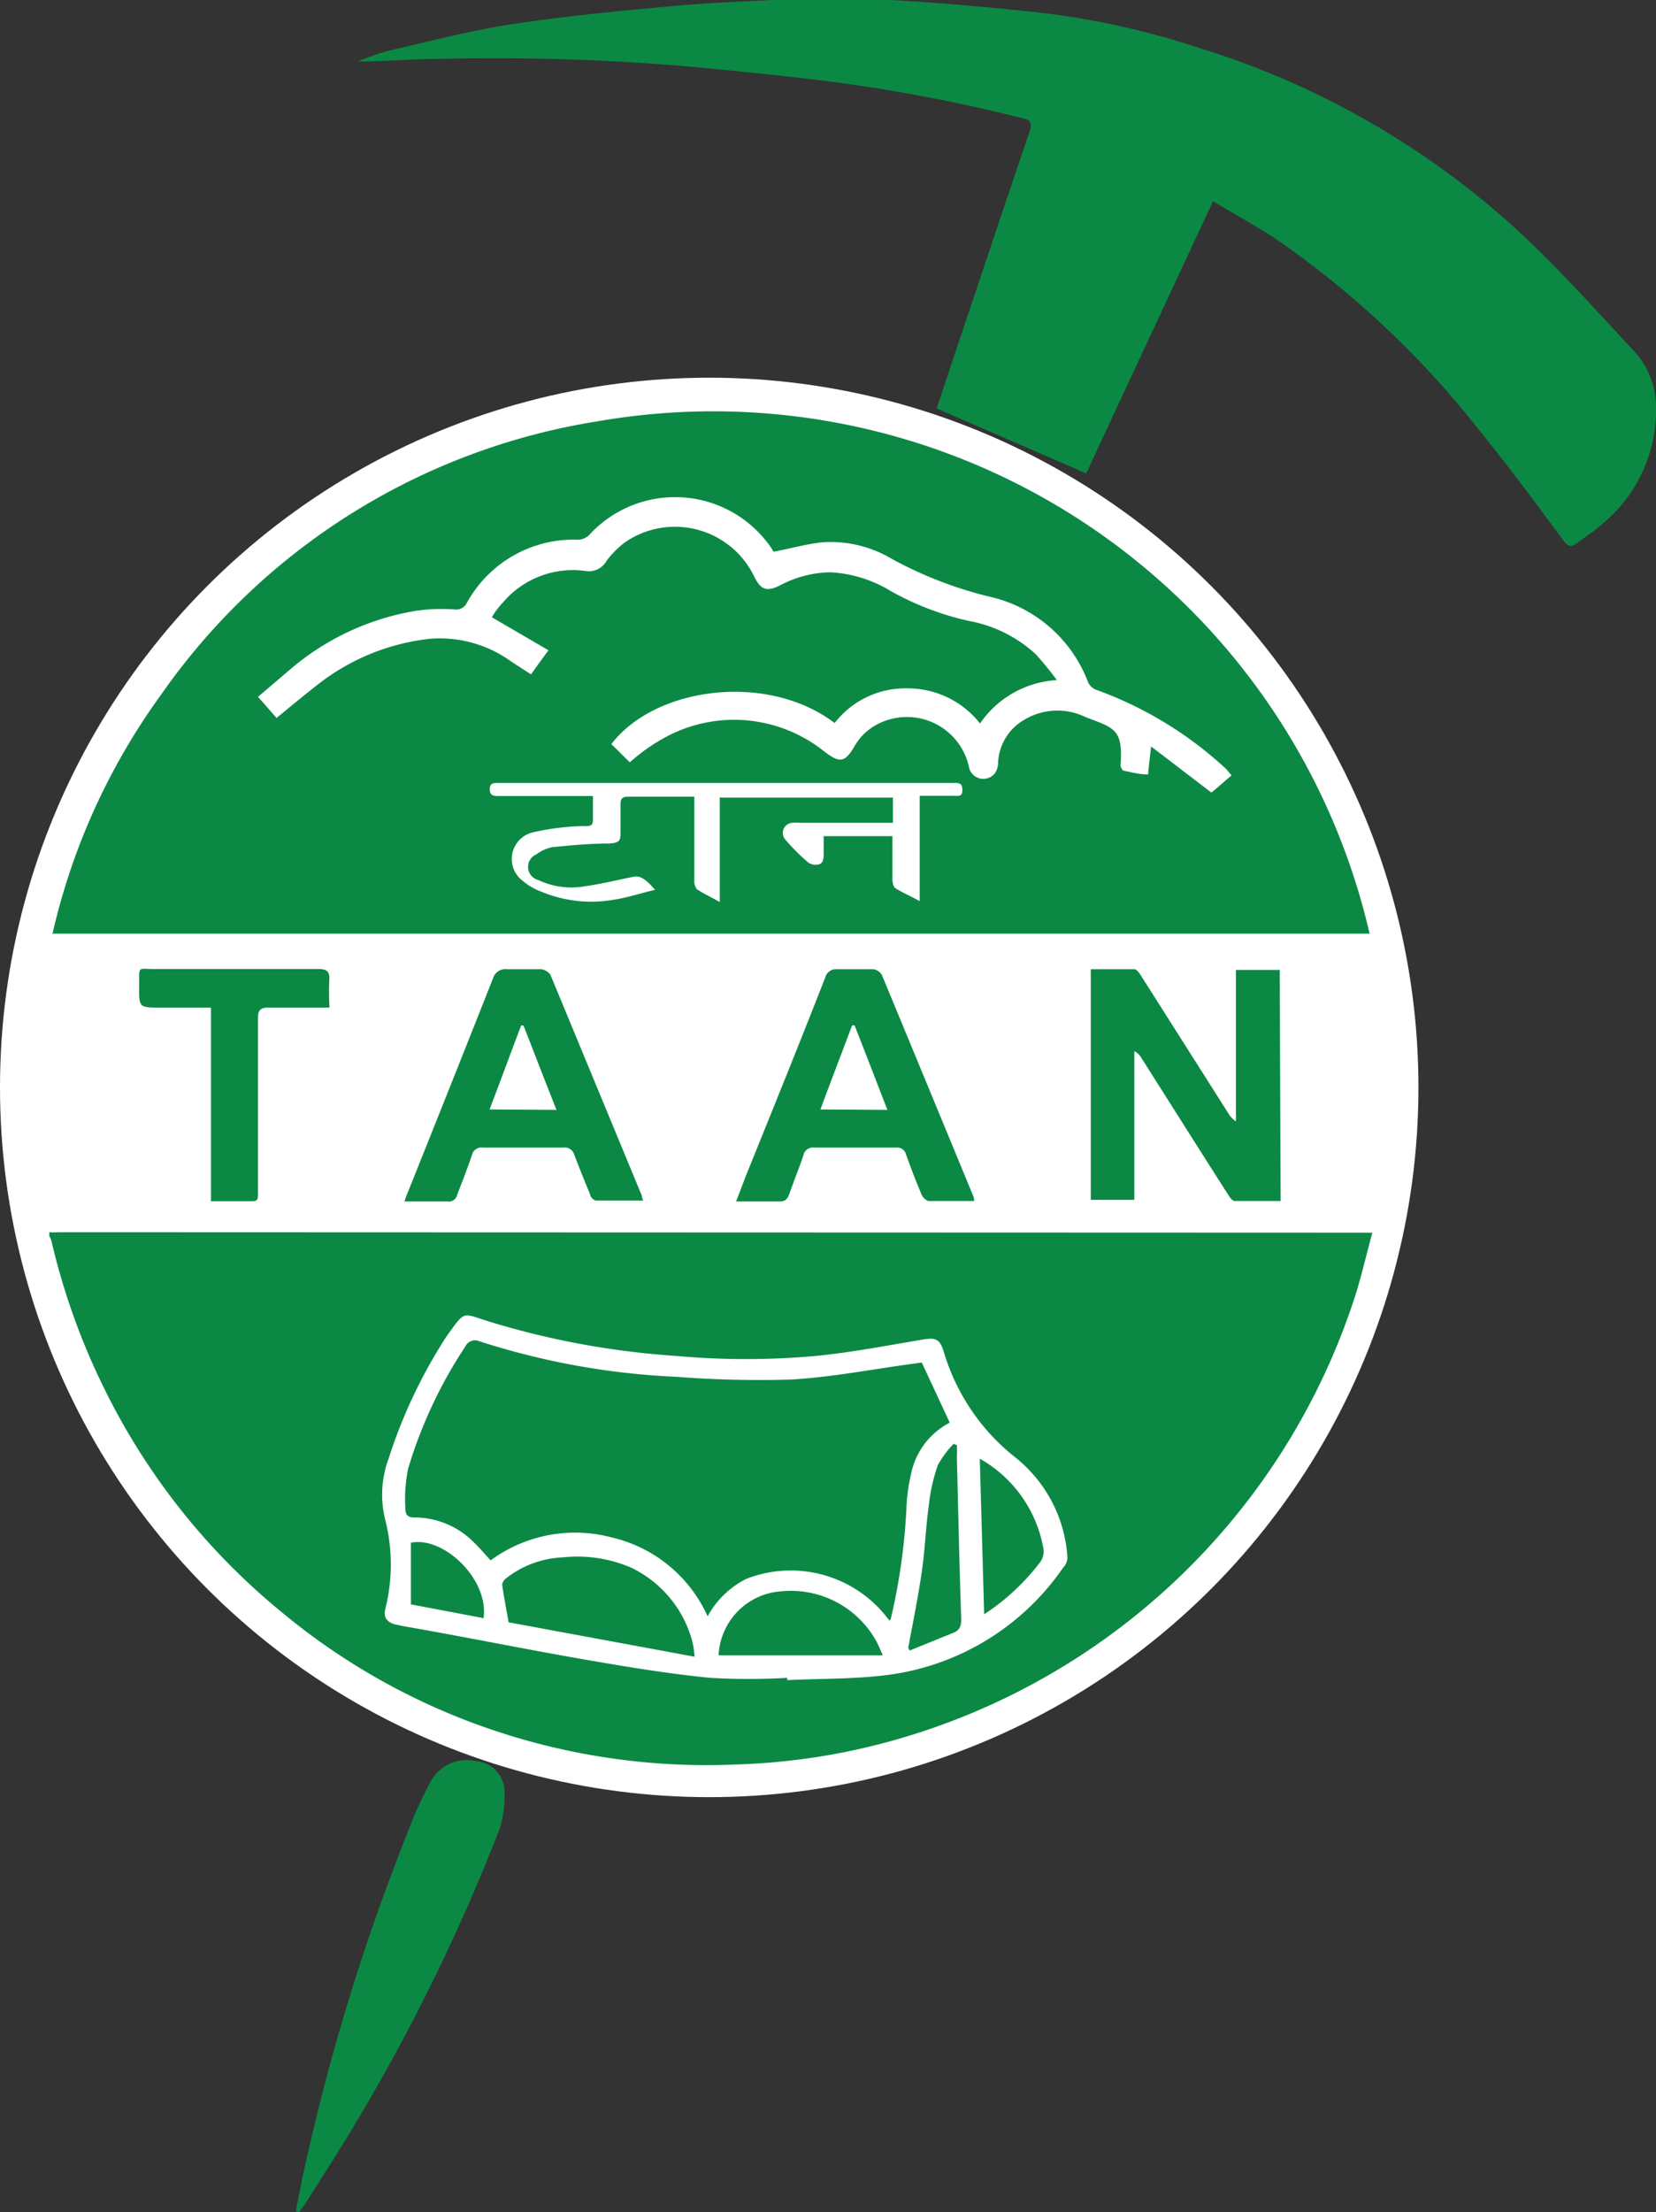
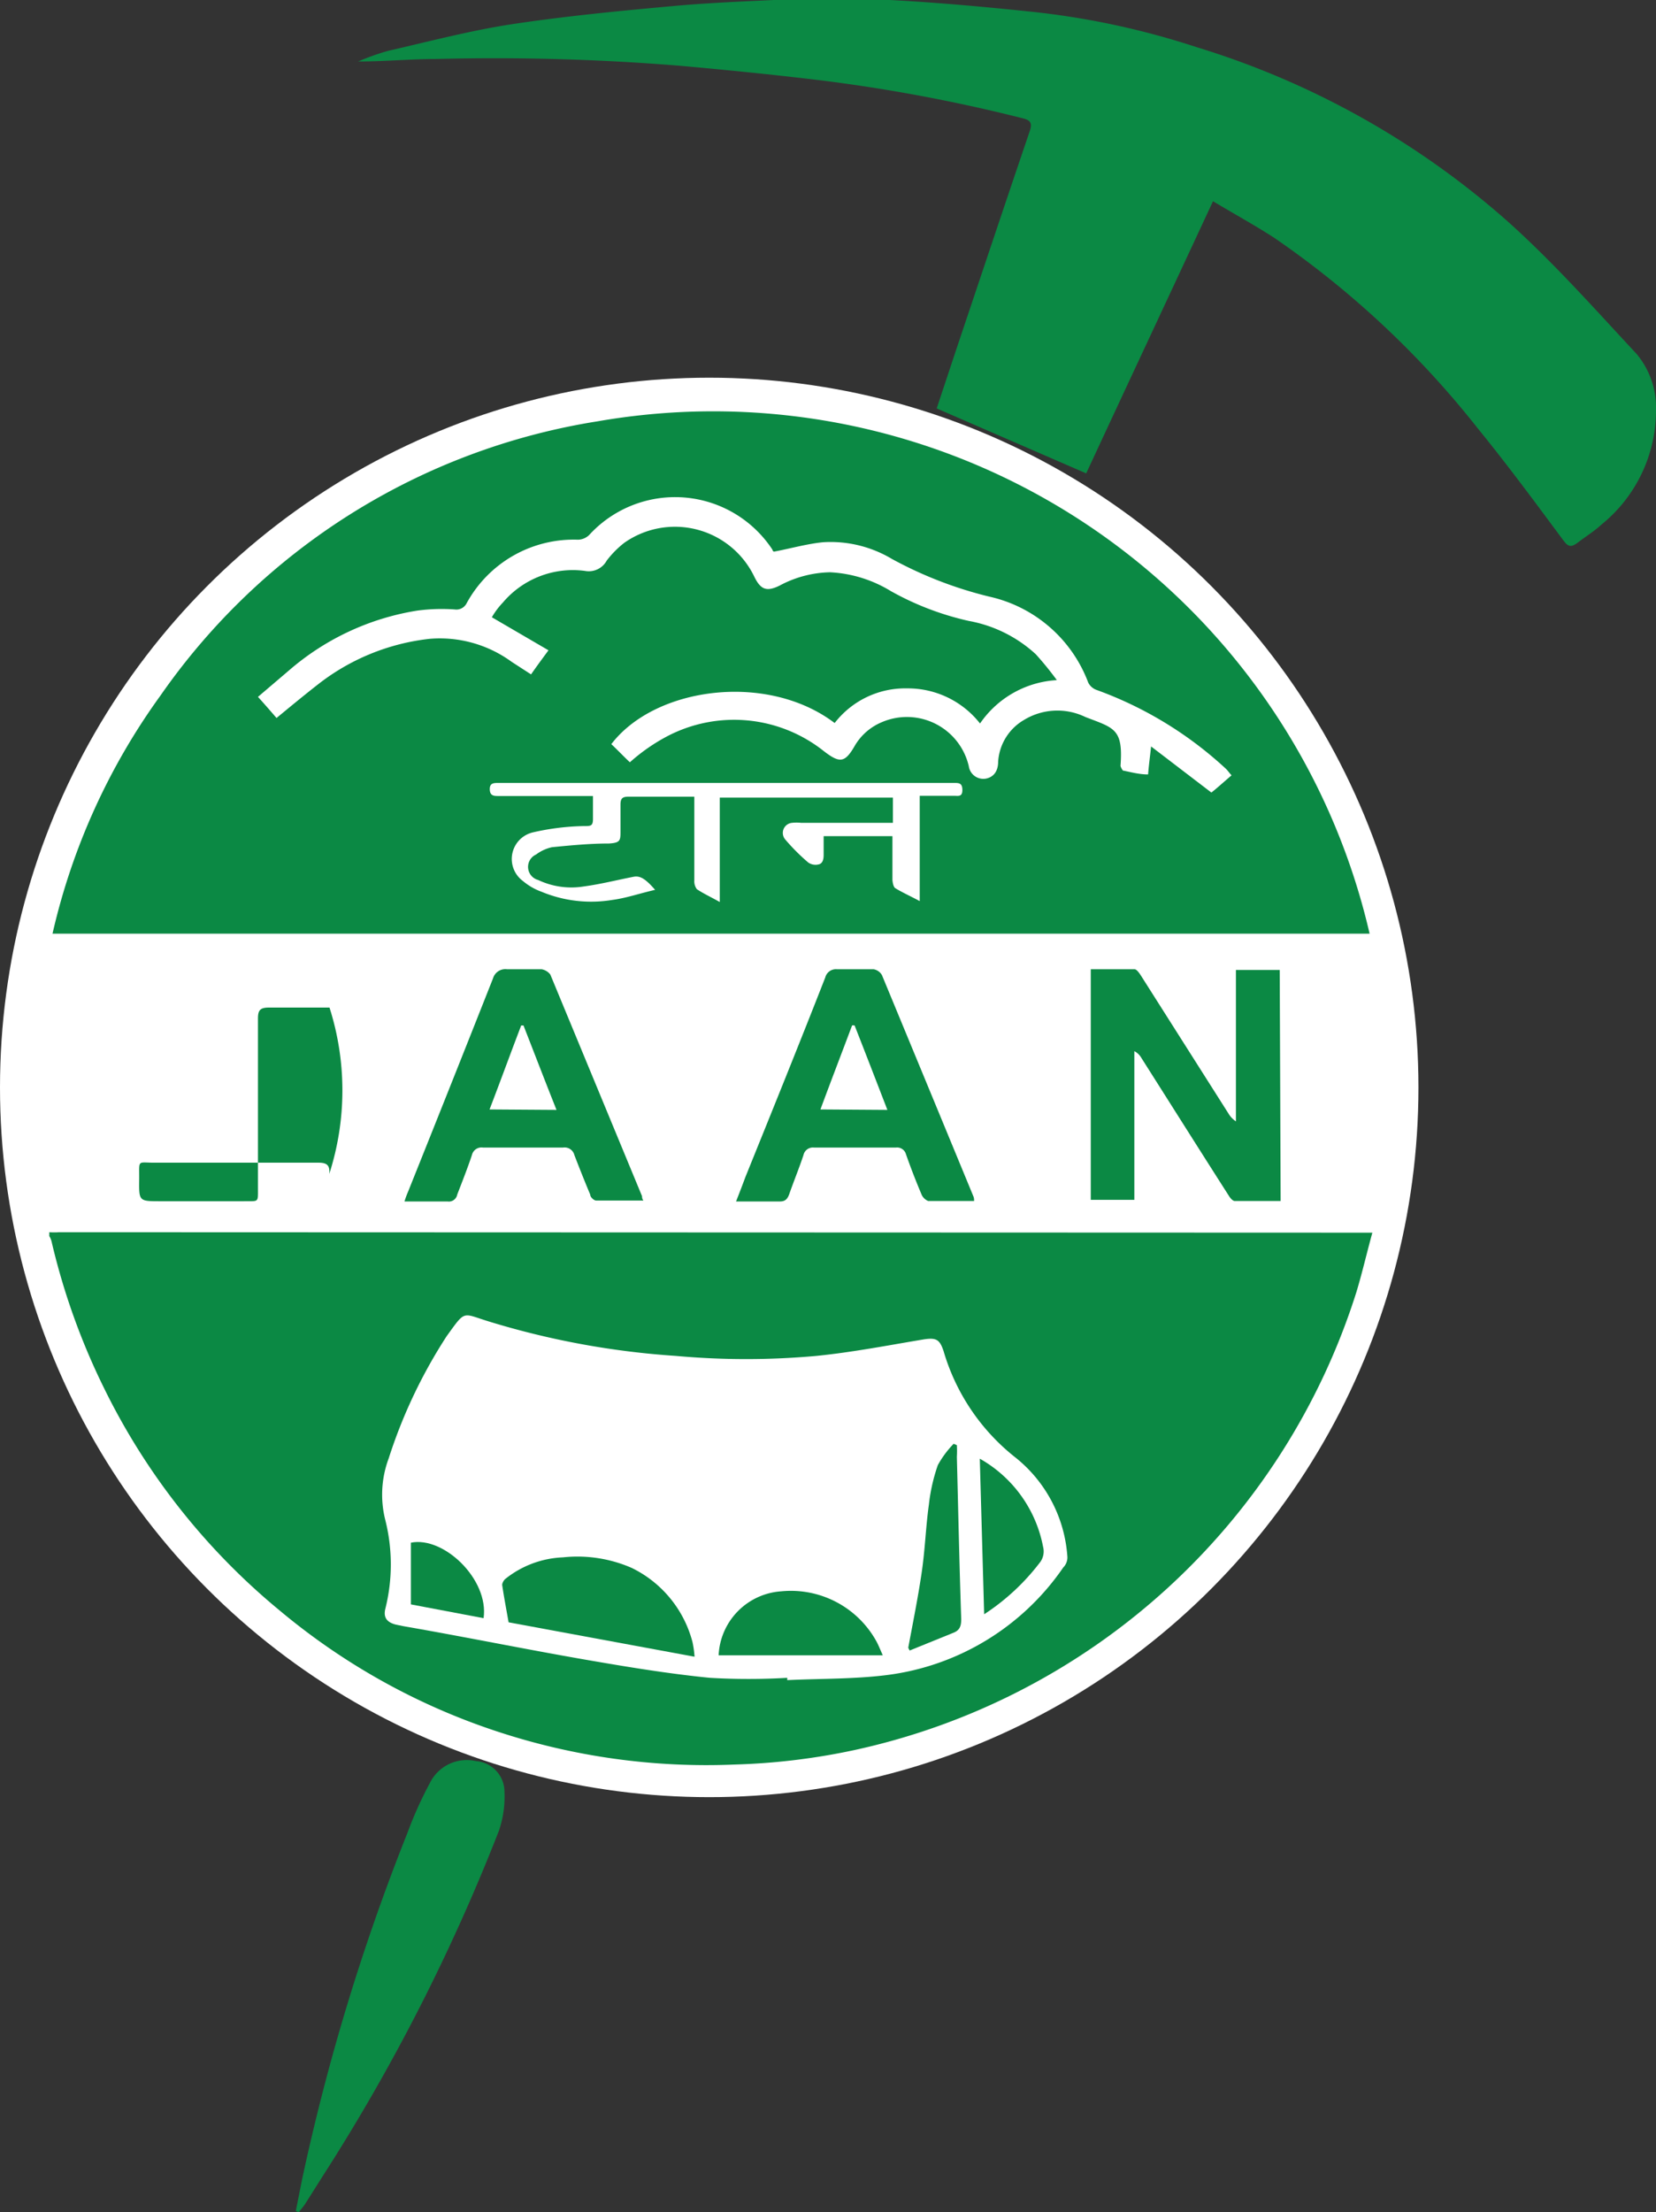
<svg xmlns="http://www.w3.org/2000/svg" viewBox="0 0 72.22 96.4">
  <rect x="0" y="0" width="72.22" height="96.4" fill="#333333" stroke="none" />
  <defs>
    <style>.cls-1{fill:#fff;}.cls-2{fill:#0b8944;}</style>
  </defs>
  <title>taan</title>
  <g id="Layer_2" data-name="Layer 2">
    <g id="Layer_1-2" data-name="Layer 1">
      <circle class="cls-1" cx="30.93" cy="47.39" r="30.93" />
      <path class="cls-2" d="M2.58,53.7a3,3,0,0,1-.43,0v.17a.82.82,0,0,1,.1.24,29.71,29.71,0,0,0,2.3,6.41,29.18,29.18,0,0,0,7.64,9.66,28.79,28.79,0,0,0,9.53,5.29A29.11,29.11,0,0,0,32,76.9a28.74,28.74,0,0,0,5.16-.61,29.53,29.53,0,0,0,22-20c.25-.83.44-1.66.69-2.57ZM46.37,68.31A11,11,0,0,1,38.67,73c-1.43.18-2.89.15-4.34.22a.31.31,0,0,0,0-.1,29.15,29.15,0,0,1-3.37,0c-1.82-.18-3.63-.48-5.42-.79-2.65-.46-5.29-1-7.94-1.46l-.34-.07c-.39-.1-.54-.31-.46-.67a7.92,7.92,0,0,0,0-3.9,4.51,4.51,0,0,1,.15-2.67,22.26,22.26,0,0,1,2.53-5.33c.84-1.16.66-1,1.84-.64a35.81,35.81,0,0,0,8.15,1.5,34,34,0,0,0,6.14,0c1.58-.16,3.12-.46,4.68-.72.54-.08.69,0,.86.51a9.18,9.18,0,0,0,3.15,4.65,6.05,6.05,0,0,1,2.25,4.32A.62.62,0,0,1,46.37,68.31Z" />
      <path class="cls-2" d="M26.07,18.36A28.69,28.69,0,0,0,7,30.31,28.49,28.49,0,0,0,2.29,40.69H59.73A29.38,29.38,0,0,0,26.07,18.36ZM41.59,34.68H40.11v4.59c-.41-.22-.75-.37-1.06-.56-.09-.05-.12-.25-.13-.36V36.44h-3c0,.3,0,.56,0,.82s-.08.36-.18.4a.56.56,0,0,1-.49-.07,8.86,8.86,0,0,1-1-1,.44.44,0,0,1,.29-.73,1.79,1.79,0,0,1,.4,0h4v-1.1H31.39v4.55c-.39-.22-.72-.37-1-.56a.57.57,0,0,1-.11-.38c0-1,0-2.1,0-3.15v-.5H28.76c-.46,0-.92,0-1.36,0-.26,0-.34.08-.34.35s0,.77,0,1.16,0,.5-.5.53c-.83,0-1.66.08-2.48.16a1.78,1.78,0,0,0-.7.32.59.59,0,0,0,.09,1.11,3.38,3.38,0,0,0,2,.28c.74-.1,1.44-.28,2.16-.42.27-.05.5.06.94.57-.66.15-1.26.36-1.87.44a5.64,5.64,0,0,1-3.09-.36,2.64,2.64,0,0,1-.81-.47,1.19,1.19,0,0,1,.42-2.11A10.7,10.7,0,0,1,25.48,36c.28,0,.38,0,.38-.31s0-.6,0-1H21.75c-.2,0-.38,0-.39-.28s.16-.29.37-.29H41.59c.23,0,.38,0,.38.31S41.79,34.68,41.59,34.68Zm8.61-2.15c-.05.48-.1.82-.13,1.22-.4,0-.74-.1-1.1-.17,0,0-.12-.16-.1-.24.11-1.58-.28-1.61-1.53-2.09a2.8,2.8,0,0,0-2.69.13,2.27,2.27,0,0,0-1.12,1.82c0,.35-.15.65-.52.73a.64.64,0,0,1-.76-.54,2.77,2.77,0,0,0-3.81-1.91,2.47,2.47,0,0,0-1.15,1c-.44.77-.66.8-1.38.24a6.29,6.29,0,0,0-6.78-.65,8.11,8.11,0,0,0-1.66,1.15c-.27-.25-.53-.53-.81-.79,1.92-2.51,6.82-3.14,9.74-.92A3.89,3.89,0,0,1,39.57,30a4,4,0,0,1,3.17,1.53,4.36,4.36,0,0,1,3.35-1.89,14,14,0,0,0-.92-1.13,5.86,5.86,0,0,0-2.92-1.45,12.52,12.52,0,0,1-3.4-1.3,5.61,5.61,0,0,0-2.65-.82,4.84,4.84,0,0,0-2.2.58c-.57.28-.83.18-1.11-.4a3.84,3.84,0,0,0-5.67-1.46,4.26,4.26,0,0,0-.76.77.89.89,0,0,1-.95.45,4,4,0,0,0-3.58,1.38,3.35,3.35,0,0,0-.48.64l2.47,1.44c-.28.38-.51.69-.76,1.05l-.85-.55a5.31,5.31,0,0,0-3.57-1,9.6,9.6,0,0,0-4.89,2c-.59.46-1.17.94-1.79,1.45-.26-.3-.51-.59-.81-.92l1.35-1.15a11.24,11.24,0,0,1,5.6-2.61,8.08,8.08,0,0,1,1.63-.05.5.5,0,0,0,.52-.27,5.32,5.32,0,0,1,4.85-2.77.72.72,0,0,0,.49-.2,5.08,5.08,0,0,1,8,.64c0,.05.05.08.07.08.74-.14,1.43-.34,2.14-.41a5.22,5.22,0,0,1,3,.73A17.51,17.51,0,0,0,43.14,26a6,6,0,0,1,4.32,3.75.65.65,0,0,0,.37.32,16.6,16.6,0,0,1,5.64,3.44c.08.08.13.16.24.28-.31.26-.59.52-.88.75Z" />
      <path class="cls-2" d="M52.9,8.77c-1.86,4-3.69,7.9-5.53,11.86L40.85,17.8l.85-2.56c1.07-3.18,2.13-6.36,3.21-9.53.13-.38,0-.48-.33-.56A72.31,72.31,0,0,0,35.7,3.49c-2-.24-4-.44-6-.62a99.54,99.54,0,0,0-10.65-.3c-1.13,0-2.27.11-3.43.11a10.45,10.45,0,0,1,1.29-.46c1.79-.41,3.57-.88,5.38-1.16,2.32-.35,4.67-.58,7-.79C30.79.13,32.27.07,33.74,0c1.69,0,3.38-.07,5.06,0,2.09.11,4.18.3,6.27.52A34.78,34.78,0,0,1,52.2,2.06,36.53,36.53,0,0,1,65.82,9.71c2,1.8,3.74,3.77,5.55,5.71a3.64,3.64,0,0,1,.85,2.45,6.4,6.4,0,0,1-2.39,5c-.3.28-.66.5-1,.76s-.45.19-.68-.12c-1.21-1.63-2.42-3.27-3.71-4.85a40.34,40.34,0,0,0-8.89-8.31C54.71,9.81,53.82,9.32,52.9,8.77Z" />
      <path class="cls-2" d="M55.85,52.34c-.67,0-1.31,0-2,0-.09,0-.2-.13-.26-.23-1.28-2-2.54-4-3.81-6a.75.75,0,0,0-.31-.3v6.48h-1.9V42.24c.64,0,1.28,0,1.91,0,.09,0,.21.17.28.28l3.81,6a1.08,1.08,0,0,0,.33.35V42.27h1.91Z" />
      <path class="cls-2" d="M12.9,96.36,13.17,95A93.8,93.8,0,0,1,17.76,79.9a17.24,17.24,0,0,1,1-2.22,1.79,1.79,0,0,1,2-.93A1.34,1.34,0,0,1,22,78.08a4.61,4.61,0,0,1-.24,1.7,85,85,0,0,1-7.65,15l-.81,1.28c-.08.12-.18.23-.27.35Z" />
      <path class="cls-2" d="M28,52.13l-4-9.66a.62.62,0,0,0-.38-.23c-.51,0-1,0-1.51,0a.56.56,0,0,0-.61.4q-1.84,4.65-3.71,9.31a3.68,3.68,0,0,0-.15.41c.66,0,1.27,0,1.88,0a.37.37,0,0,0,.42-.3c.22-.57.45-1.15.64-1.72a.43.43,0,0,1,.48-.33c1.17,0,2.33,0,3.5,0a.44.44,0,0,1,.49.33c.22.57.45,1.15.69,1.72,0,.12.17.26.26.26.68,0,1.35,0,2.06,0C28,52.24,28,52.18,28,52.13Zm-6.65-3.78c.48-1.25.92-2.46,1.38-3.66l.1,0c.47,1.2.93,2.4,1.44,3.68Z" />
      <path class="cls-2" d="M42.46,52.16c-1.33-3.22-2.67-6.46-4-9.67a.53.53,0,0,0-.36-.25c-.54,0-1.07,0-1.6,0a.48.48,0,0,0-.51.36c-1.14,2.91-2.31,5.8-3.48,8.69-.13.35-.26.69-.41,1.07.69,0,1.3,0,1.91,0,.23,0,.33-.1.41-.32.2-.57.43-1.13.62-1.7a.42.42,0,0,1,.45-.33h3.59a.4.4,0,0,1,.43.29c.21.6.44,1.19.69,1.78a.54.54,0,0,0,.28.26c.66,0,1.33,0,2,0A.47.47,0,0,0,42.46,52.16Zm-6.68-3.81c.47-1.27.93-2.46,1.38-3.66a.26.26,0,0,1,.11,0c.48,1.22.94,2.41,1.43,3.68Z" />
-       <path class="cls-2" d="M14.37,43.91c-.93,0-1.79,0-2.64,0-.39,0-.48.12-.48.48,0,2.46,0,4.91,0,7.36,0,.68.05.59-.61.6H9.2V43.91H7c-.94,0-.94,0-.93-.93s-.11-.74.73-.75c2.36,0,4.73,0,7.09,0,.38,0,.5.12.47.49A11.87,11.87,0,0,0,14.37,43.91Z" />
-       <path class="cls-2" d="M40.2,59.38,41.42,62a3.23,3.23,0,0,0-1.69,2.25,7.62,7.62,0,0,0-.2,1.5,26.58,26.58,0,0,1-.68,4.79.35.35,0,0,1-.06.09,5.33,5.33,0,0,0-6.25-1.82,3.94,3.94,0,0,0-1.68,1.63A6.1,6.1,0,0,0,26.67,67a6.21,6.21,0,0,0-5.27,1c-.25-.26-.46-.52-.7-.75a3.66,3.66,0,0,0-2.65-1.12c-.31,0-.37-.17-.37-.38A6.56,6.56,0,0,1,17.8,64a20,20,0,0,1,2.5-5.33.46.46,0,0,1,.6-.22A32.55,32.55,0,0,0,29.47,60a47.3,47.3,0,0,0,5.05.12c1.83-.11,3.64-.47,5.46-.71Z" />
+       <path class="cls-2" d="M14.37,43.91c-.93,0-1.79,0-2.64,0-.39,0-.48.12-.48.48,0,2.46,0,4.91,0,7.36,0,.68.05.59-.61.6H9.2H7c-.94,0-.94,0-.93-.93s-.11-.74.73-.75c2.36,0,4.73,0,7.09,0,.38,0,.5.12.47.49A11.87,11.87,0,0,0,14.37,43.91Z" />
      <path class="cls-2" d="M30.29,72.2l-8.11-1.5c-.1-.57-.2-1.09-.28-1.63,0-.08.07-.21.15-.27a4.29,4.29,0,0,1,2.5-.93,5.92,5.92,0,0,1,3,.46,5,5,0,0,1,2.65,3.23A4.4,4.4,0,0,1,30.29,72.2Z" />
      <path class="cls-2" d="M38.5,72.14H31.34a2.93,2.93,0,0,1,2.73-2.79,4.26,4.26,0,0,1,4.14,2.16C38.3,71.67,38.37,71.85,38.5,72.14Z" />
      <path class="cls-2" d="M39.61,71.81c.2-1.08.42-2.16.58-3.24s.18-2,.32-3a7.8,7.8,0,0,1,.39-1.72,4.31,4.31,0,0,1,.69-.93l.14.06a4.38,4.38,0,0,1,0,.51c.06,2.36.11,4.72.19,7.07,0,.3-.06.49-.35.6l-1.9.77Z" />
      <path class="cls-2" d="M42.73,63.57a5.61,5.61,0,0,1,2.76,3.84.79.79,0,0,1-.16.71,9.71,9.71,0,0,1-2.41,2.23Z" />
      <path class="cls-2" d="M21.09,70.52l-3.17-.6V67.23C19.35,66.94,21.33,68.83,21.09,70.52Z" />
    </g>
  </g>
</svg>